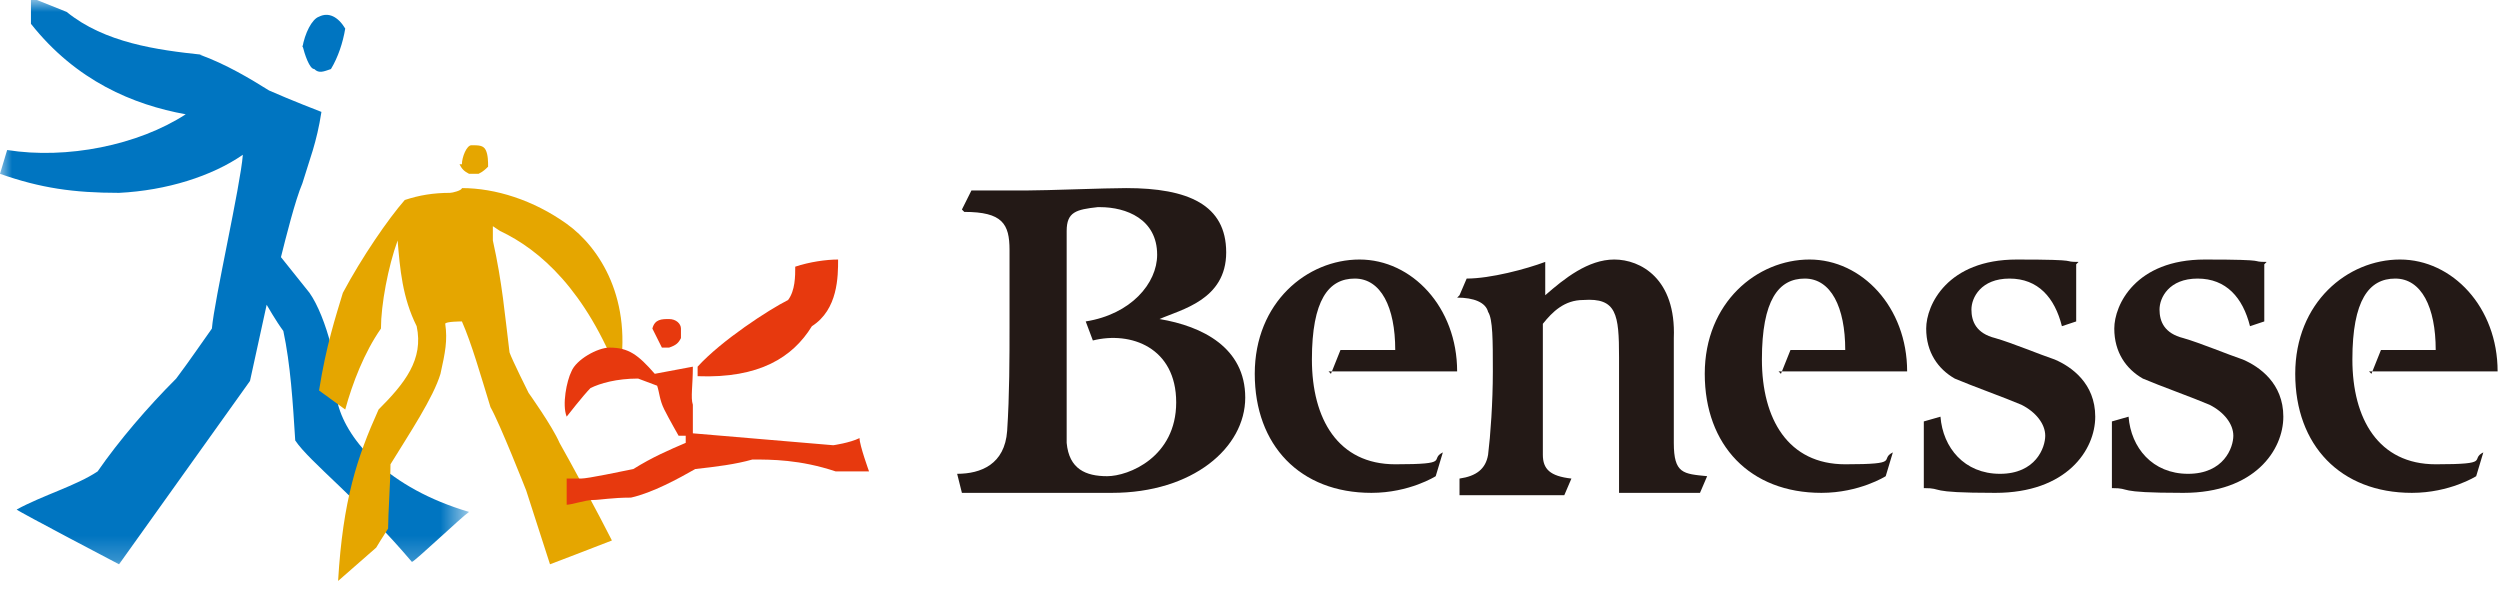
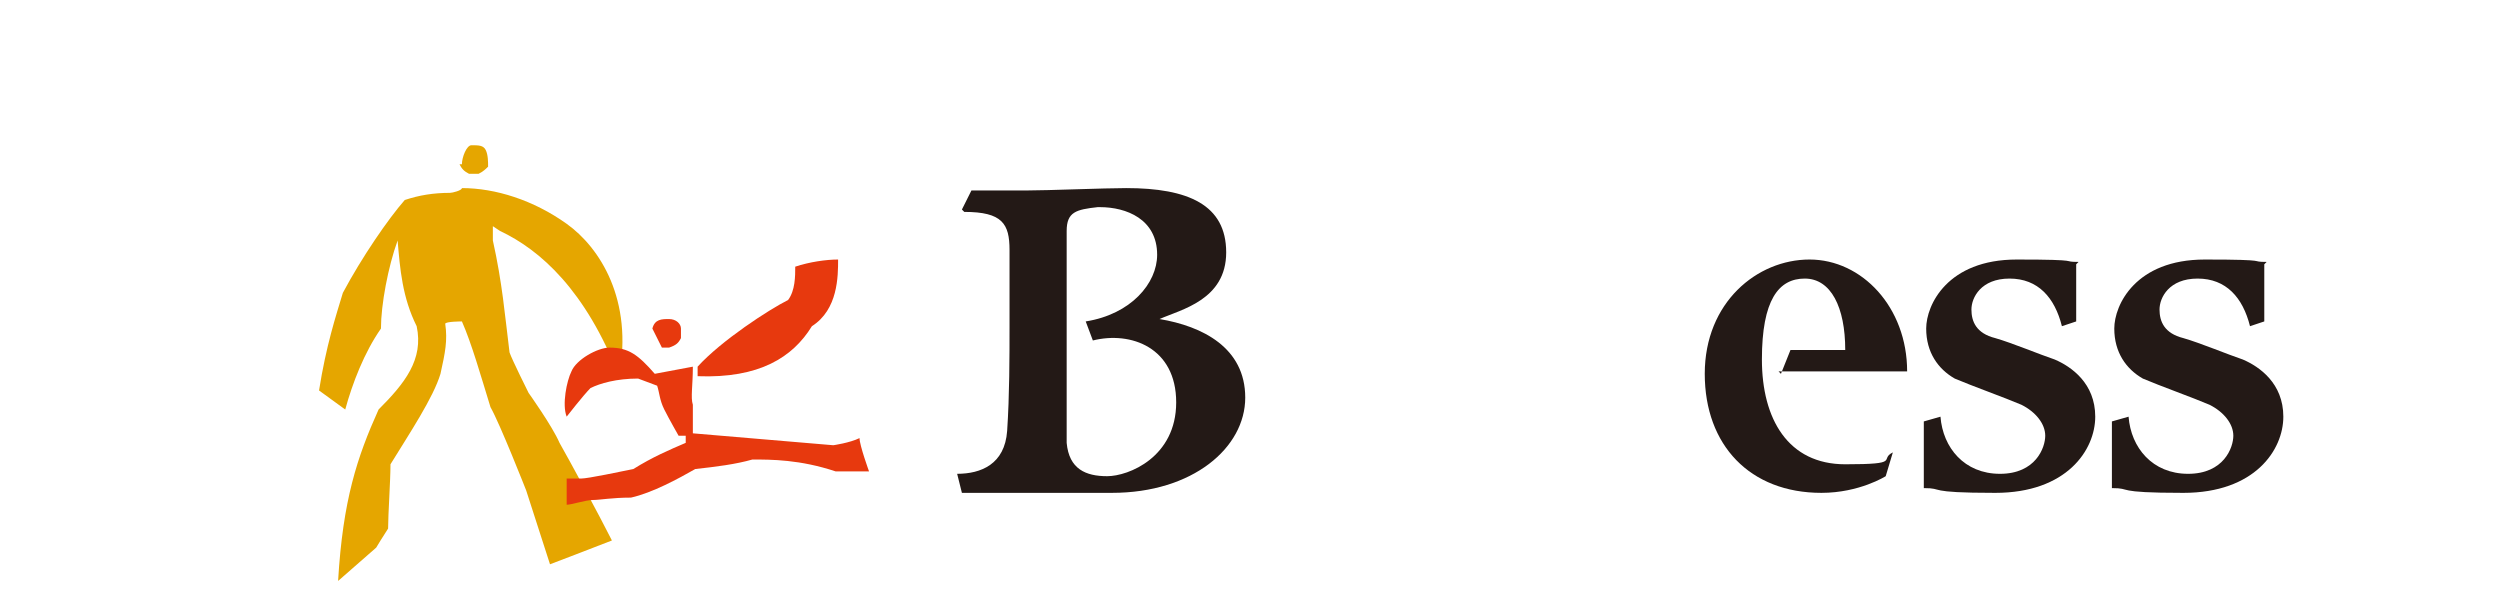
<svg xmlns="http://www.w3.org/2000/svg" id="_レイヤー_1" data-name="レイヤー_1" version="1.1" viewBox="0 0 105 25">
  <defs>
    <style>
      .st0 {
        mask: url(#mask);
      }

      .st1 {
        fill: #fff;
      }

      .st1, .st2, .st3, .st4, .st5 {
        fill-rule: evenodd;
      }

      .st2 {
        fill: #231916;
      }

      .st3 {
        fill: #0075c1;
      }

      .st4 {
        fill: #e5a600;
      }

      .st5 {
        fill: #e7390e;
      }
    </style>
    <mask id="mask" x="0" y="0" width="19.5" height="23.8" maskUnits="userSpaceOnUse">
      <g id="a">
-         <path class="st1" d="M0,0h19.5v23.8H0V0Z" />
-       </g>
+         </g>
    </mask>
  </defs>
  <g class="st0">
    <path class="st3" d="M8.4,2.3c1.1.4,2.1,1,2.9,1.5.9.4,2.2.9,2.2.9-.2,1.3-.5,2-.8,3-.3.7-.7,2.3-.9,3.1.4.5,1.2,1.5,1.2,1.5.7,1,1.3,3.3,1.2,4.7.4,1.5,2.1,3.5,5.5,4.5-.3.2-2.3,2.1-2.4,2.1-2.2-2.6-4.3-4.2-4.9-5.1-.1-1.6-.2-3.2-.5-4.6-.3-.4-.7-1.1-.7-1.1l-.7,3.2-5.5,7.7s-4.2-2.2-4.3-2.3c1.1-.6,2.5-1,3.4-1.6.9-1.3,2.1-2.7,3.3-3.9.6-.8,1-1.4,1.5-2.1.1-1.2,1.2-6,1.3-7.3-1.3.9-3.2,1.5-5.2,1.6-1.9,0-3.3-.2-5-.8,0,0,.3-1,.3-1,2.5.4,5.5-.2,7.5-1.5-2.2-.4-4.6-1.4-6.5-3.8,0,0,0-1.1,0-1.1,0,0,1.5.6,1.5.6,1.6,1.3,3.8,1.6,5.7,1.8" />
  </g>
-   <path class="st3" d="M12.7,2c.1-.6.4-1.2.7-1.3.4-.2.8,0,1.1.5-.1.6-.3,1.2-.6,1.7-.3.1-.5.2-.7,0-.2,0-.4-.6-.5-1" />
  <path class="st4" d="M19.4,6.9c0-.3.2-.8.4-.8.3,0,.5,0,.6.2.1.2.1.5.1.7-.1.1-.2.2-.4.3h-.4c-.2-.1-.3-.2-.4-.4" />
  <path class="st4" d="M17,8.4c.6-.2,1.2-.3,1.9-.3.1,0,.5-.1.5-.2,1.4,0,3,.5,4.4,1.5,1.4,1,2.8,3.2,2.2,6.4-1.4-3.6-3.3-5.3-5-6.1,0,0-.3-.2-.3-.2,0,0,0,.5,0,.6.4,1.8.5,3.1.7,4.7.1.3.8,1.7.8,1.7,0,0,1,1.4,1.3,2.1.4.7,1.7,3.1,2.2,4.1-.5.2-2.6,1-2.6,1l-1-3.1s-1.1-2.8-1.5-3.5c-.4-1.3-.8-2.7-1.2-3.6,0,0-.7,0-.7.1.1.7,0,1.2-.2,2.1-.3,1-1.3,2.5-2.1,3.8,0,.7-.1,2.1-.1,2.7-.2.3-.5.8-.5.8l-1.6,1.4c.2-3.4.8-5.2,1.7-7.2,1.1-1.1,1.9-2.1,1.6-3.5-.6-1.2-.7-2.4-.8-3.6-.4,1.1-.7,2.7-.7,3.7-.7,1-1.2,2.3-1.5,3.4,0,0-1.1-.8-1.1-.8.3-1.9.7-3.1,1-4.1.8-1.5,1.9-3.1,2.6-3.9" />
  <g>
    <path class="st5" d="M29.3,15.8v-.4c1-1.1,3-2.4,3.8-2.8.3-.4.3-1,.3-1.4.6-.2,1.3-.3,1.8-.3,0,.7,0,2.1-1.1,2.8-.8,1.3-2.2,2.2-4.8,2.1" />
    <path class="st5" d="M27.5,15.7l1.6-.3c0,.8-.1,1.3,0,1.6,0,.3,0,.8,0,1.2,0,0,5.9.5,5.9.5,0,0,.7-.1,1.1-.3,0,.3.4,1.4.4,1.4h-1.4c-1.5-.5-2.7-.5-3.5-.5-.7.2-1.5.3-2.4.4-.7.4-1.8,1-2.7,1.2-.8,0-1.3.1-1.6.1-.3,0-.9.2-1.1.2,0-.5,0-1.1,0-1.1,0,0,.3,0,.6,0,.3,0,1.7-.3,2.2-.4.8-.5,1.5-.8,2.2-1.1,0-.1,0-.3,0-.3h-.3c0,0-.4-.7-.6-1.1-.2-.4-.2-.7-.3-1,0,0-.8-.3-.8-.3-.9,0-1.6.2-2,.4-.3.3-1,1.2-1,1.2-.2-.5,0-1.5.2-1.9.2-.5,1.1-1,1.6-1,.8,0,1.2.3,1.9,1.1" />
    <path class="st5" d="M28.1,14.6h-.3c0,0-.4-.8-.4-.8.1-.4.4-.4.7-.4.3,0,.5.2.5.4,0,.2,0,.3,0,.4-.1.2-.2.3-.5.4" />
  </g>
  <g>
-     <path class="st2" d="M55.9,15.7s.4-1,.4-1c.8,0,1.6,0,2.3,0,0-1.8-.6-3-1.7-3s-1.8.9-1.8,3.4,1.1,4.4,3.5,4.4,1.4-.2,2-.5l-.3,1s-1.1.7-2.7.7c-3,0-4.9-2-4.9-5s2.2-4.8,4.4-4.8,4.1,2,4.1,4.7c-.8,0-1.7,0-2.5,0s-1.8,0-2.9,0" />
-     <path class="st2" d="M61.3,12.4s.3-.7.3-.7c1,0,2.5-.4,3.3-.7,0,.6,0,.8,0,1.4.8-.7,1.8-1.5,2.9-1.5s2.6.8,2.5,3.3c0,1.5,0,3.1,0,4.4s.4,1.3,1.4,1.4c0,0-.3.7-.3.7-1,0-2.5,0-3.4,0,0-1.5,0-3.9,0-5.7s-.1-2.5-1.5-2.4c-.8,0-1.3.5-1.7,1,0,1.7,0,4,0,5.5,0,.6.3.9,1.2,1,0,0-.3.7-.3.7-1.4,0-3.1,0-4.4,0v-.7c.7-.1,1.1-.4,1.2-1,.1-.8.2-2.2.2-3.5s0-2.2-.2-2.5c-.1-.4-.6-.6-1.3-.6" />
    <path class="st2" d="M87.2,11.1v2.4l-.6.2c-.3-1.2-1-2-2.2-2s-1.6.8-1.6,1.3.2,1,1,1.2c.7.2,1.9.7,2.5.9.7.3,1.7,1,1.7,2.4s-1.2,3.2-4.2,3.2-2.1-.2-3-.2v-2.8l.7-.2c.1,1.3,1,2.4,2.5,2.4s1.9-1.1,1.9-1.6-.4-1-1-1.3c-.7-.3-2.1-.8-2.8-1.1-.7-.4-1.2-1.1-1.2-2.1s.9-2.9,3.8-2.9,1.8.1,2.6.1" />
    <path class="st2" d="M74.8,15.7s.4-1,.4-1c.8,0,1.6,0,2.3,0,0-1.8-.6-3-1.7-3s-1.8.9-1.8,3.4,1.1,4.4,3.5,4.4,1.4-.2,2-.5l-.3,1s-1.1.7-2.7.7c-3,0-4.9-2-4.9-5s2.2-4.8,4.4-4.8,4.1,2,4.1,4.7c-.8,0-1.7,0-2.5,0s-1.8,0-2.9,0" />
    <path class="st2" d="M95.1,11.1v2.4l-.6.2c-.3-1.2-1-2-2.2-2s-1.6.8-1.6,1.3.2,1,1,1.2c.7.2,1.9.7,2.5.9.7.3,1.7,1,1.7,2.4s-1.2,3.2-4.2,3.2-2.1-.2-3-.2v-2.8l.7-.2c.1,1.3,1,2.4,2.5,2.4s1.9-1.1,1.9-1.6-.4-1-1-1.3c-.7-.3-2.1-.8-2.8-1.1-.7-.4-1.2-1.1-1.2-2.1s.9-2.9,3.8-2.9,1.8.1,2.6.1" />
-     <path class="st2" d="M99.6,15.7s.4-1,.4-1c.8,0,1.6,0,2.3,0,0-1.8-.6-3-1.7-3s-1.8.9-1.8,3.4,1.1,4.4,3.5,4.4,1.4-.2,2-.5l-.3,1s-1.1.7-2.7.7c-3,0-4.9-2-4.9-5s2.2-4.8,4.4-4.8,4.1,2,4.1,4.7c-.8,0-1.7,0-2.5,0s-1.8,0-2.9,0" />
    <path class="st2" d="M40.4,8.8l.4-.8c1.3,0,1.4,0,2.3,0s3.3-.1,4.2-.1c2.6,0,4.2.7,4.2,2.7s-1.9,2.4-2.8,2.8h0c1.8.3,3.6,1.2,3.6,3.3s-2.2,4-5.6,4c-1.4,0-2.4,0-3.6,0s-2.7,0-2.7,0l-.2-.8c1,0,2-.4,2.1-1.8.1-1.5.1-3.1.1-4.4s0-2.5,0-3.2c0-1.1-.3-1.6-1.9-1.6M46.2,8.7c1.1,0,2.4.5,2.4,2,0,1.2-1.1,2.5-3,2.8l.3.8c1.6-.4,3.5.3,3.5,2.6s-2,3.1-2.9,3.1-1.6-.3-1.7-1.4c0-1,0-2.8,0-4.8s0-3.4,0-4.1c0-.8.4-.9,1.3-1" />
  </g>
</svg>